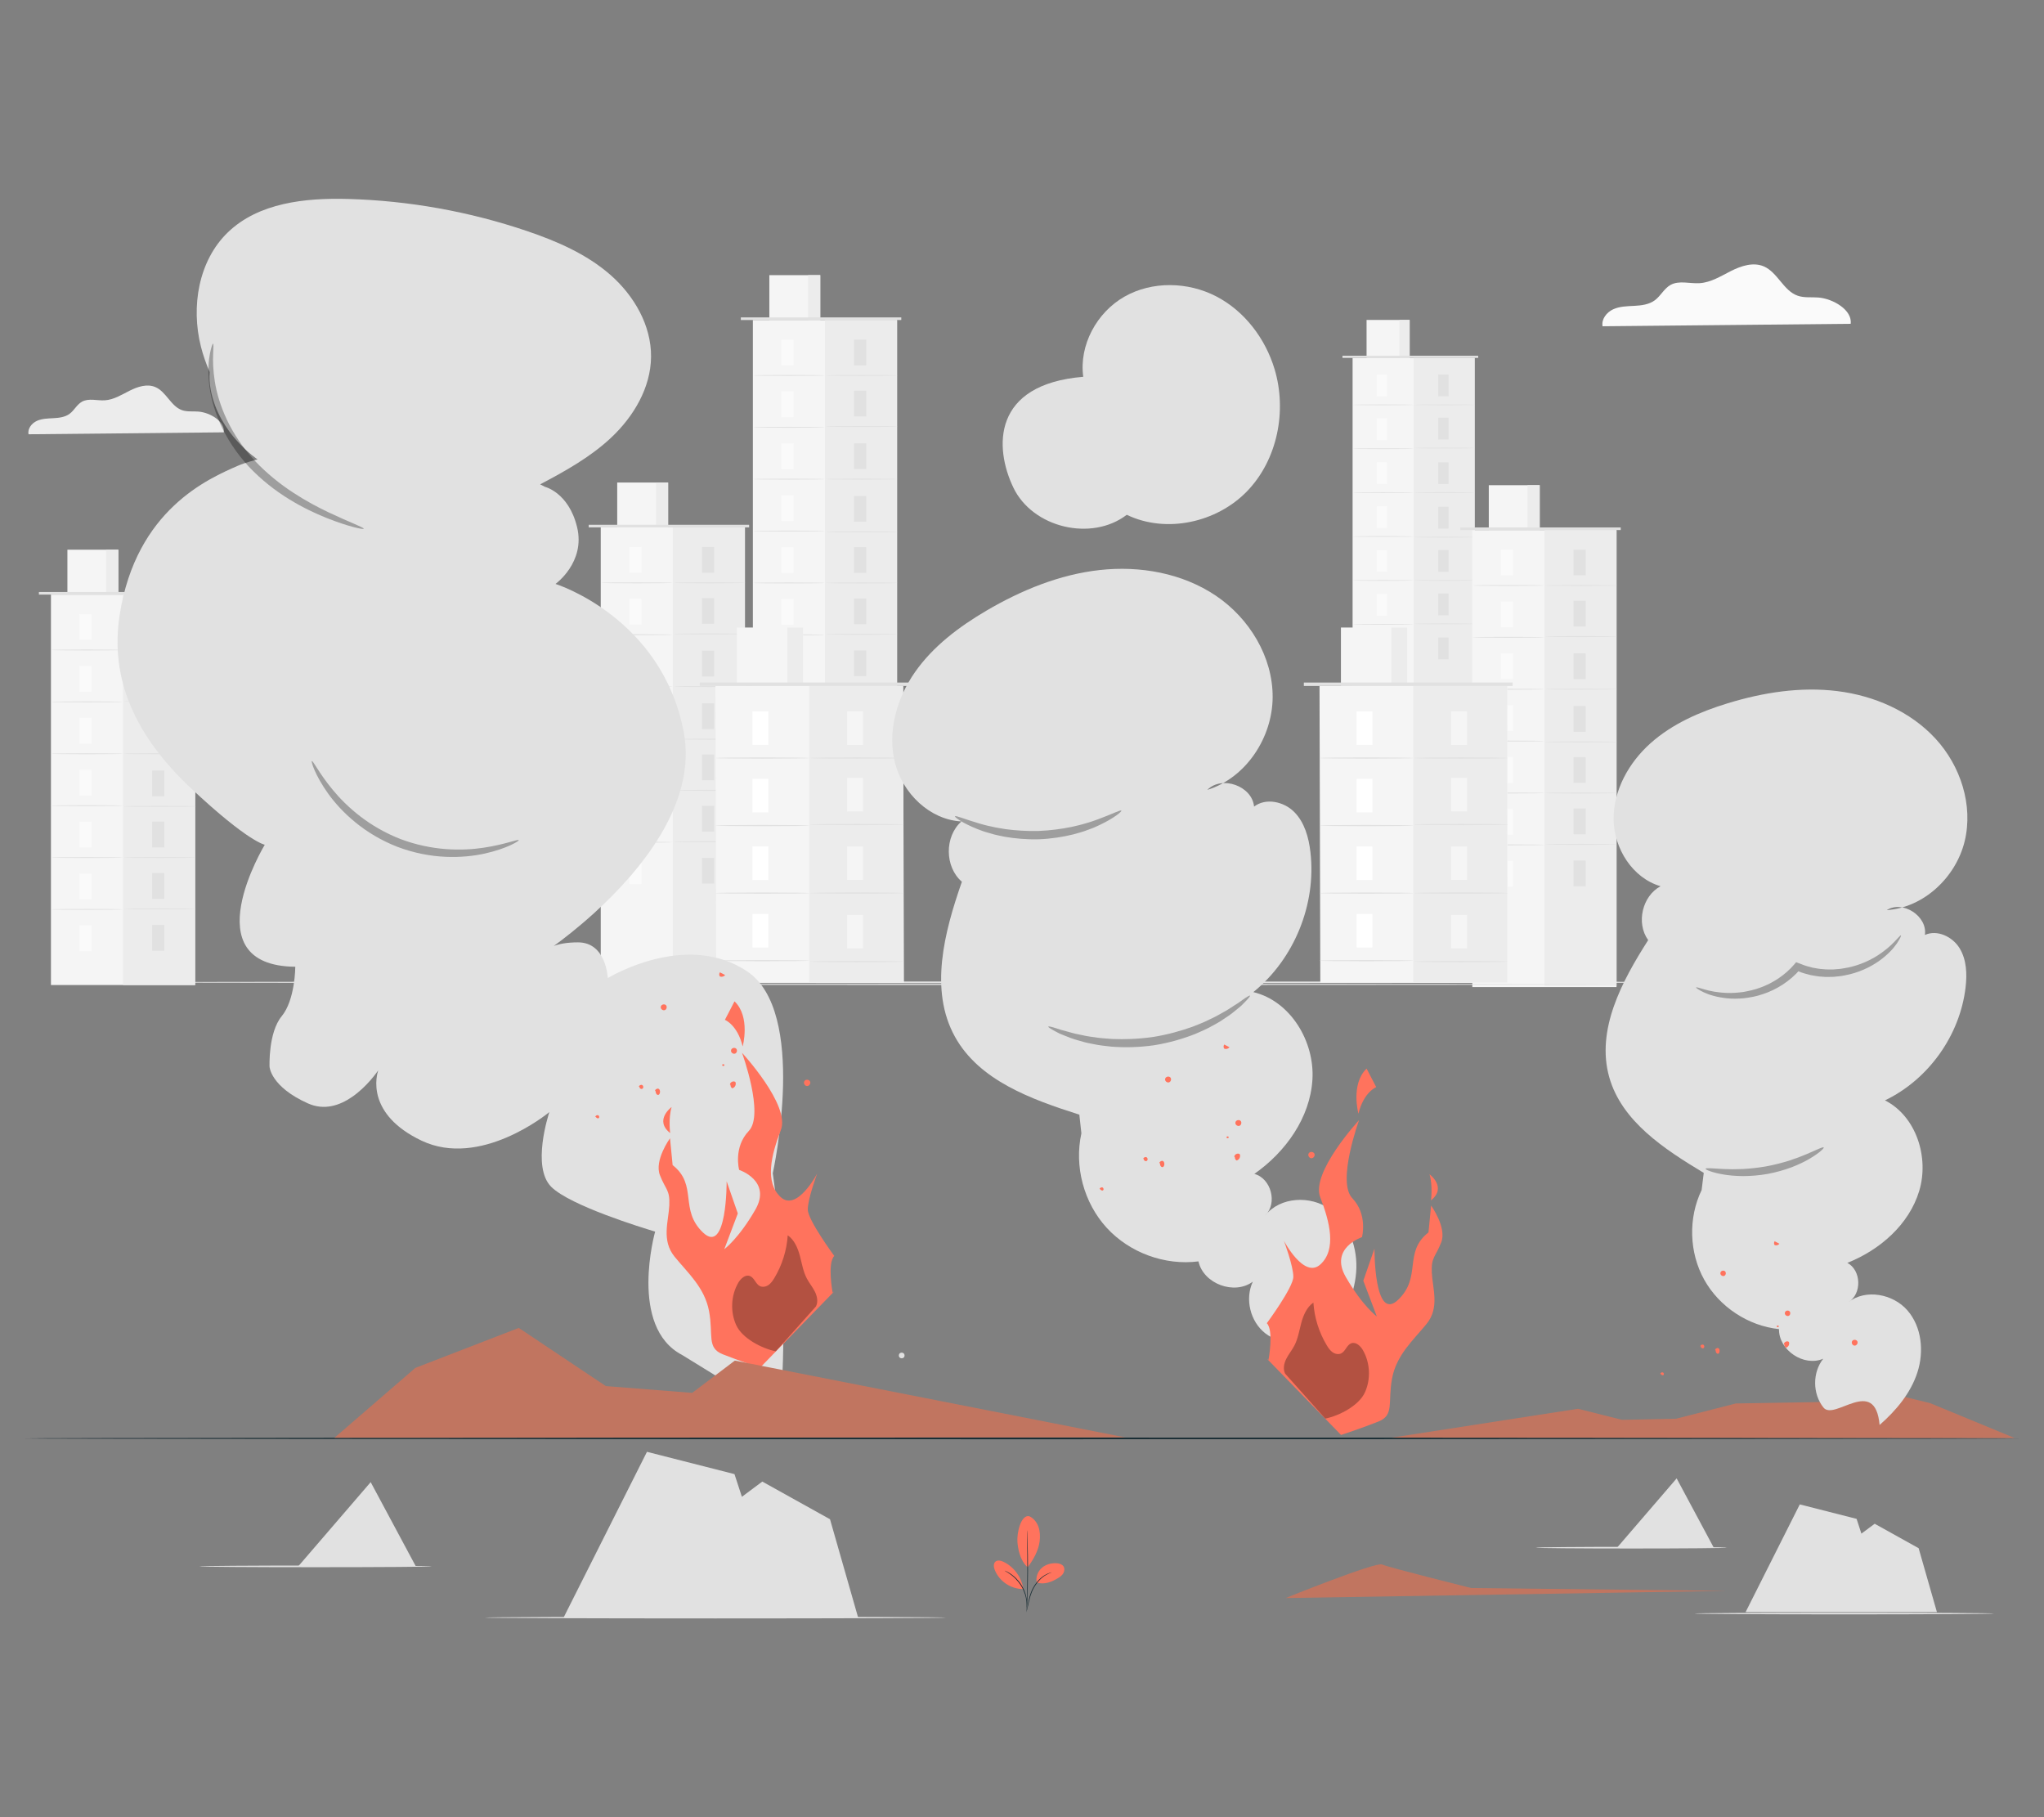
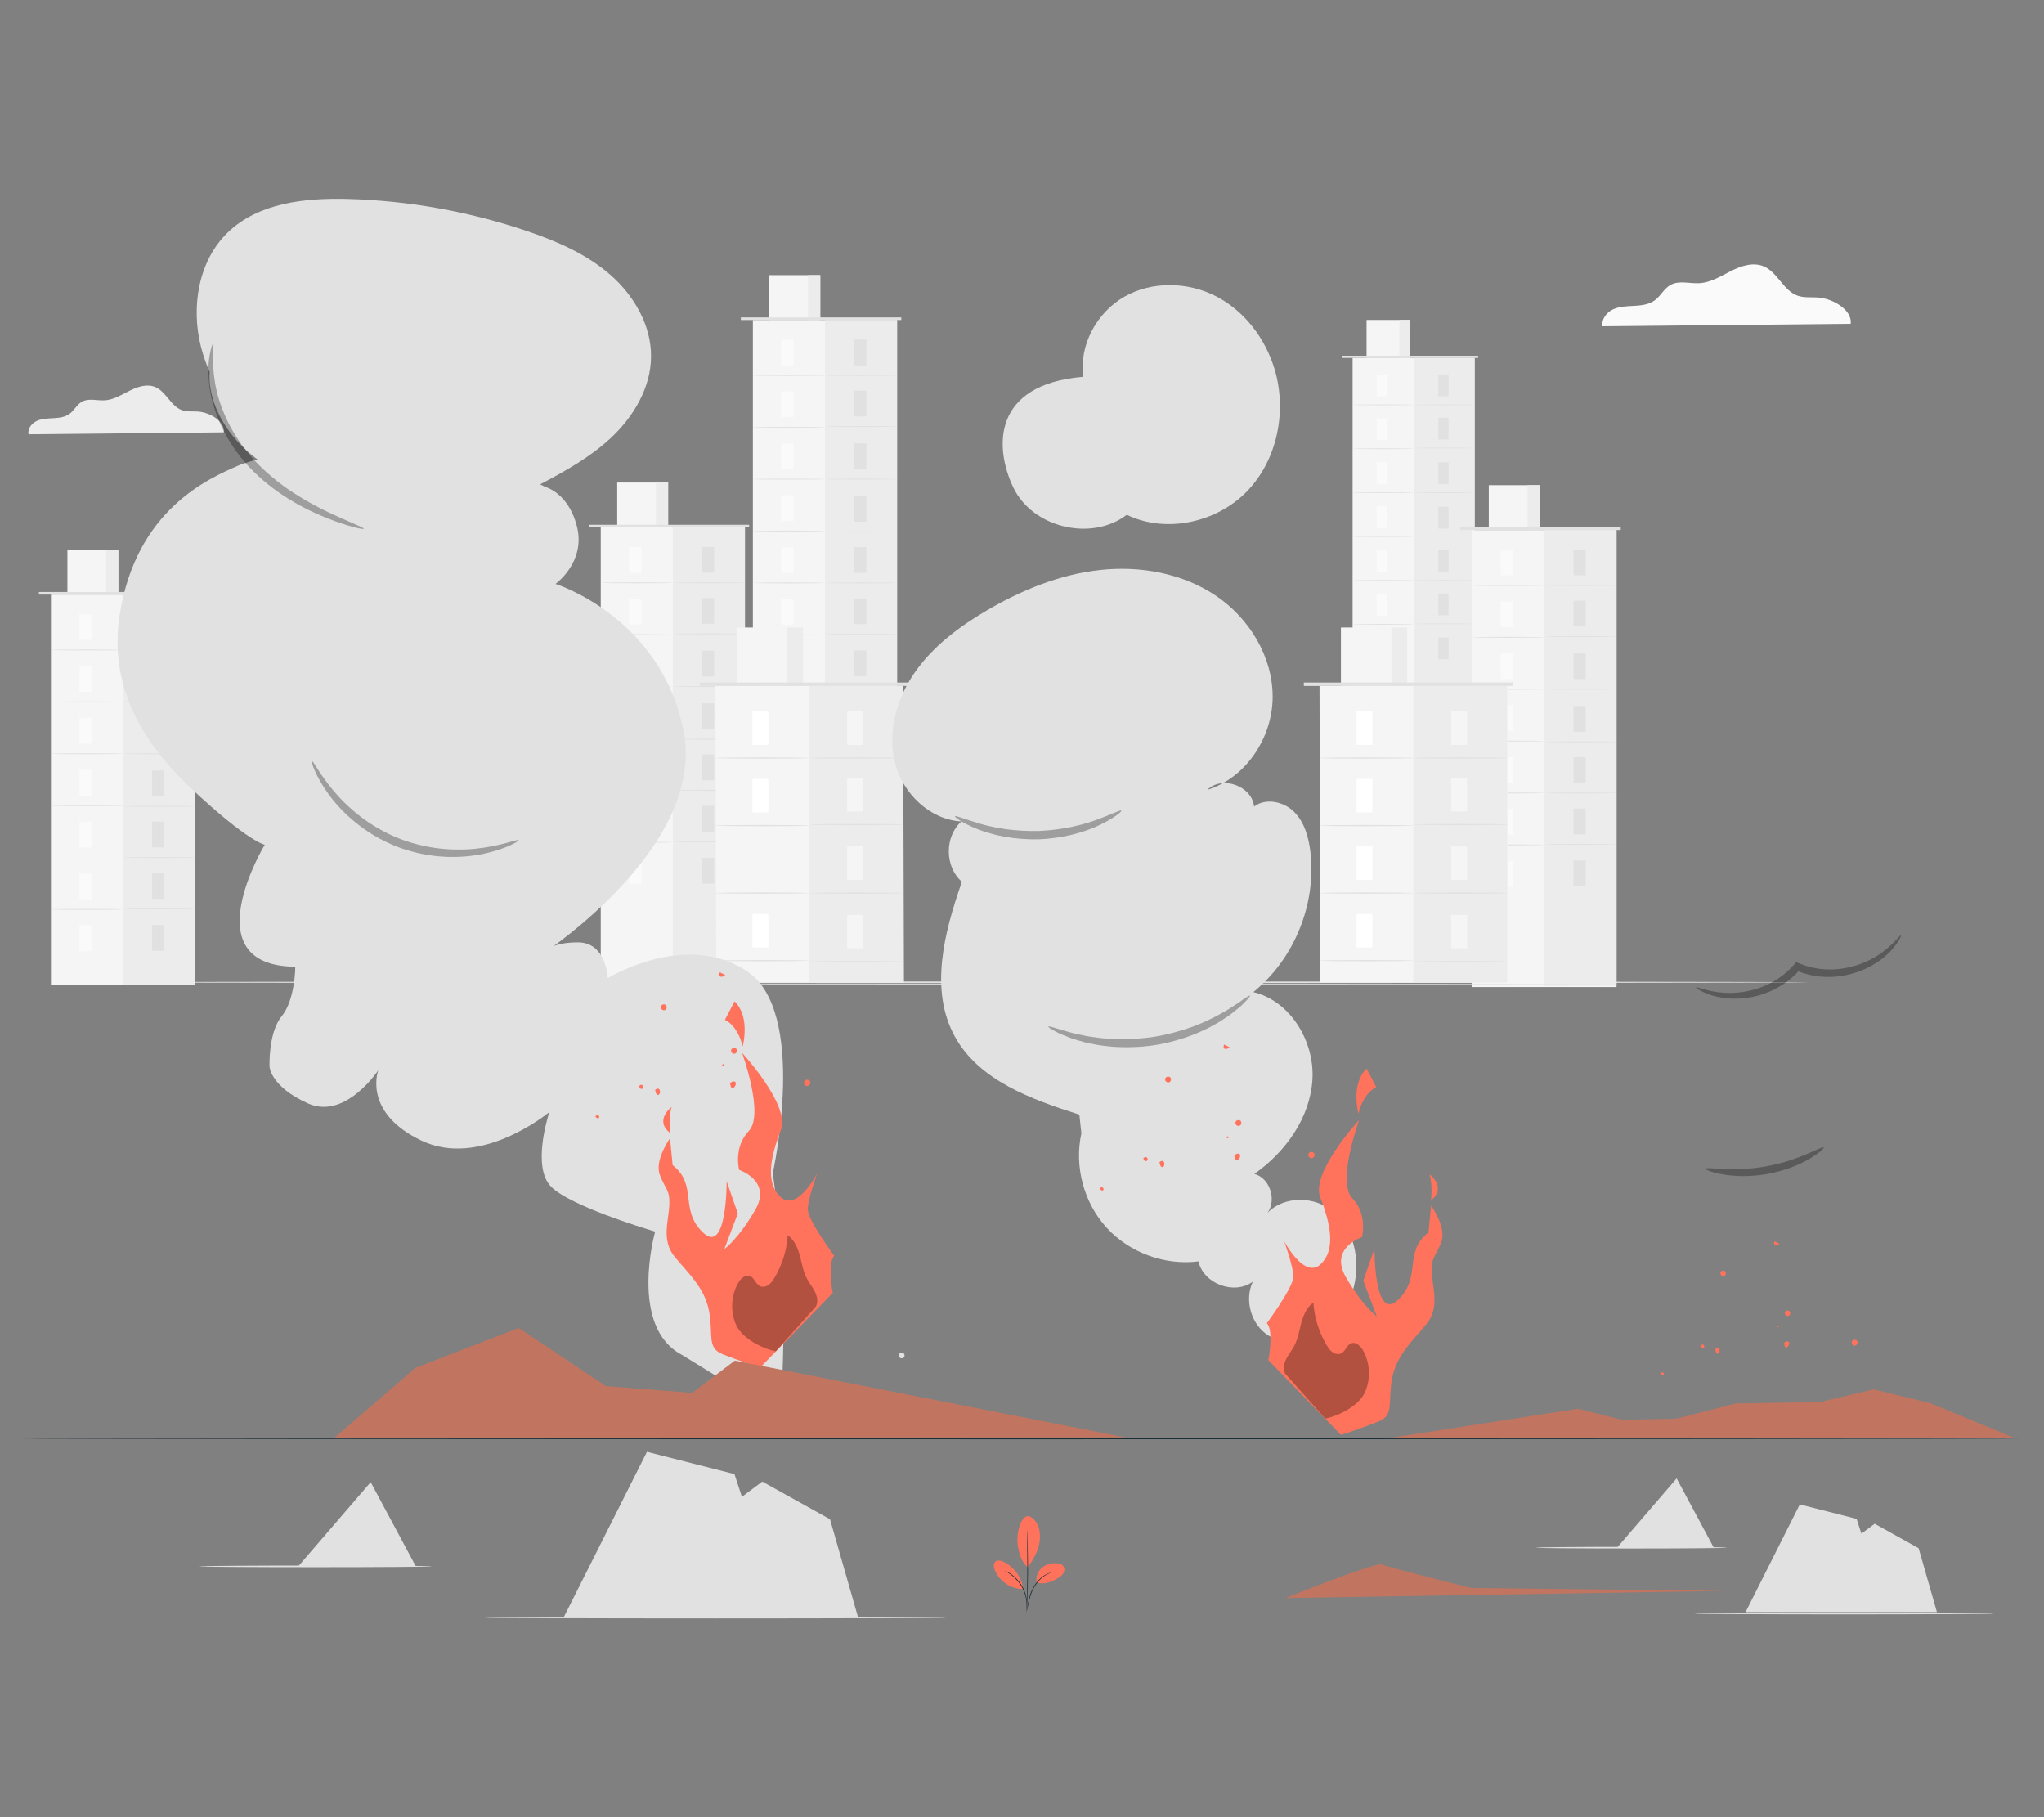
<svg xmlns="http://www.w3.org/2000/svg" id="Layer_2" data-name="Layer 2" viewBox="0 0 540 480">
  <rect x="0" y="0" width="540" height="480" fill="#808080" stroke="none" />
  <defs>
    <style>
      .cls-1, .cls-2, .cls-3, .cls-4, .cls-5, .cls-6, .cls-7, .cls-8, .cls-9, .cls-10, .cls-11, .cls-12, .cls-13 {
        stroke-width: 0px;
      }

      .cls-1, .cls-13 {
        fill: #ff735d;
      }

      .cls-2, .cls-9 {
        fill: #e1e1e1;
      }

      .cls-3 {
        fill: #ececec;
      }

      .cls-4, .cls-9, .cls-13 {
        fill-rule: evenodd;
      }

      .cls-6 {
        fill: #f5f5f5;
      }

      .cls-7 {
        fill: none;
      }

      .cls-8 {
        fill: #1a2e35;
      }

      .cls-10 {
        fill: #fff;
      }

      .cls-14 {
        opacity: .3;
      }

      .cls-11 {
        fill: #fafafa;
      }

      .cls-12 {
        fill: #c17560;
      }
    </style>
  </defs>
  <g id="Layer_2-2" data-name="Layer 2">
    <g>
      <g>
        <path class="cls-3" d="M59.12,114.19c.39-2.87-3.65-5.23-6.69-5.47-1.45-.12-2.96.1-4.33-.37-2.98-1.04-4.17-4.88-7.07-6.11-2.17-.92-4.67-.1-6.78.96-2.11,1.06-4.19,2.39-6.54,2.54-2.05.13-4.27-.63-6.06.37-1.33.74-2.03,2.28-3.26,3.19-1.2.89-2.77,1.08-4.26,1.16-1.49.08-3.04.1-4.4.72-1.36.62-2.48,2.06-2.2,3.53l51.59-.51Z" />
        <path class="cls-11" d="M488.92,85.54c.5-3.64-4.64-6.64-8.5-6.95-1.84-.15-3.76.13-5.5-.48-3.78-1.32-5.29-6.2-8.98-7.76-2.76-1.16-5.93-.13-8.61,1.22-2.67,1.35-5.32,3.04-8.31,3.23-2.6.17-5.42-.8-7.7.47-1.69.95-2.58,2.9-4.14,4.05-1.53,1.13-3.52,1.37-5.42,1.47s-3.86.12-5.58.91c-1.73.79-3.15,2.62-2.8,4.48l65.54-.65Z" />
        <g>
          <polygon class="cls-2" points="461.17 425.82 475.48 397.38 490.49 401.2 491.76 405.1 495.27 402.49 506.88 408.95 511.71 425.82 461.17 425.82" />
          <polygon class="cls-2" points="427.2 408.81 452.76 408.81 442.95 390.51 427.2 408.81" />
          <path class="cls-2" d="M526.79,426.21c0,.12-17.72.22-39.57.22s-39.57-.1-39.57-.22,17.71-.22,39.57-.22,39.57.1,39.57.22Z" />
          <path class="cls-2" d="M456.23,408.81c0,.12-11.31.22-25.25.22s-25.25-.1-25.25-.22,11.3-.22,25.25-.22,25.25.1,25.25.22Z" />
        </g>
        <g>
          <polygon class="cls-2" points="78.78 413.75 109.86 413.75 97.93 391.5 78.78 413.75" />
          <path class="cls-2" d="M114.07,413.75c0,.12-13.75.22-30.7.22s-30.71-.1-30.71-.22,13.75-.22,30.71-.22,30.7.1,30.7.22Z" />
        </g>
        <polygon class="cls-2" points="148.89 427.28 170.92 383.49 194.04 389.38 196 395.37 201.39 391.35 219.28 401.3 226.71 427.28 148.89 427.28" />
        <path class="cls-2" d="M249.94,427.28c0,.12-27.28.22-60.93.22s-60.93-.1-60.93-.22,27.28-.22,60.93-.22,60.93.1,60.93.22Z" />
        <g>
          <path class="cls-2" d="M26.96,259.47c0-.12,101.02-.22,225.61-.22s225.63.1,225.63.22-101,.22-225.63.22-225.61-.1-225.61-.22Z" />
          <g>
            <rect class="cls-6" x="357.34" y="94.54" width="32.23" height="102.16" />
            <rect class="cls-3" x="373.46" y="94.54" width="16.12" height="101.87" />
            <rect class="cls-6" x="361.03" y="84.51" width="11.38" height="10.03" />
            <rect class="cls-3" x="369.7" y="84.51" width="2.71" height="10.03" />
            <polyline class="cls-2" points="354.66 94.54 354.66 93.96 390.52 93.96 390.52 94.54" />
            <rect class="cls-11" x="363.71" y="98.92" width="2.73" height="5.75" />
            <path class="cls-2" d="M373.46,106.93c0,.06-3.61.11-8.06.11s-8.06-.05-8.06-.11,3.61-.11,8.06-.11,8.06.05,8.06.11Z" />
            <g>
              <rect class="cls-2" x="379.96" y="98.92" width="2.73" height="5.75" />
              <path class="cls-2" d="M389.72,106.93c0,.06-3.61.11-8.06.11s-8.06-.05-8.06-.11,3.61-.11,8.06-.11,8.06.05,8.06.11Z" />
            </g>
            <g>
              <rect class="cls-2" x="379.96" y="110.34" width="2.73" height="5.75" />
              <path class="cls-2" d="M389.72,118.35c0,.06-3.61.11-8.06.11s-8.06-.05-8.06-.11,3.61-.11,8.06-.11,8.06.05,8.06.11Z" />
            </g>
            <g>
              <rect class="cls-2" x="379.96" y="122.11" width="2.73" height="5.75" />
              <path class="cls-2" d="M389.72,130.12c0,.06-3.61.11-8.06.11s-8.06-.05-8.06-.11,3.61-.11,8.06-.11,8.06.05,8.06.11Z" />
            </g>
            <g>
              <rect class="cls-2" x="379.96" y="133.87" width="2.73" height="5.75" />
-               <path class="cls-2" d="M389.72,141.88c0,.06-3.61.11-8.06.11s-8.06-.05-8.06-.11,3.61-.11,8.06-.11,8.06.05,8.06.11Z" />
            </g>
            <g>
              <rect class="cls-2" x="379.96" y="145.3" width="2.73" height="5.75" />
              <path class="cls-2" d="M389.72,153.31c0,.06-3.61.11-8.06.11s-8.06-.05-8.06-.11,3.61-.11,8.06-.11,8.06.05,8.06.11Z" />
            </g>
            <g>
              <rect class="cls-2" x="379.96" y="156.78" width="2.73" height="5.75" />
              <rect class="cls-2" x="379.96" y="168.41" width="2.73" height="5.75" />
              <path class="cls-2" d="M389.72,164.79c0,.06-3.61.11-8.06.11s-8.06-.05-8.06-.11,3.61-.11,8.06-.11,8.06.05,8.06.11Z" />
            </g>
            <rect class="cls-11" x="363.71" y="110.51" width="2.73" height="5.75" />
            <path class="cls-2" d="M373.46,118.52c0,.06-3.61.11-8.06.11s-8.06-.05-8.06-.11,3.61-.11,8.06-.11,8.06.05,8.06.11Z" />
            <rect class="cls-11" x="363.71" y="122.11" width="2.73" height="5.75" />
            <path class="cls-2" d="M373.46,130.12c0,.06-3.61.11-8.06.11s-8.06-.05-8.06-.11,3.61-.11,8.06-.11,8.06.05,8.06.11Z" />
            <rect class="cls-11" x="363.71" y="133.71" width="2.73" height="5.75" />
            <path class="cls-2" d="M373.46,141.72c0,.06-3.61.11-8.06.11s-8.06-.05-8.06-.11,3.61-.11,8.06-.11,8.06.05,8.06.11Z" />
            <rect class="cls-11" x="363.71" y="145.3" width="2.73" height="5.75" />
            <path class="cls-2" d="M373.46,153.31c0,.06-3.61.11-8.06.11s-8.06-.05-8.06-.11,3.61-.11,8.06-.11,8.06.05,8.06.11Z" />
            <rect class="cls-11" x="363.71" y="156.9" width="2.73" height="5.75" />
            <path class="cls-2" d="M373.46,164.91c0,.06-3.61.11-8.06.11s-8.06-.05-8.06-.11,3.61-.11,8.06-.11,8.06.05,8.06.11Z" />
            <rect class="cls-11" x="363.71" y="168.5" width="2.73" height="5.75" />
          </g>
          <g>
            <rect class="cls-6" x="198.9" y="84.53" width="38.09" height="120.72" />
            <rect class="cls-3" x="217.94" y="84.53" width="19.05" height="120.39" />
            <rect class="cls-6" x="203.25" y="72.68" width="13.45" height="11.85" />
            <rect class="cls-3" x="213.49" y="72.68" width="3.21" height="11.85" />
            <polyline class="cls-2" points="195.72 84.53 195.72 83.84 238.11 83.84 238.11 84.53" />
            <rect class="cls-11" x="206.42" y="89.7" width="3.22" height="6.8" />
            <path class="cls-2" d="M217.94,99.17c0,.07-4.26.13-9.52.13s-9.52-.06-9.52-.13,4.26-.13,9.52-.13,9.52.06,9.52.13Z" />
            <g>
              <rect class="cls-2" x="225.63" y="89.7" width="3.22" height="6.8" />
              <path class="cls-2" d="M237.16,99.17c0,.07-4.26.13-9.52.13s-9.52-.06-9.52-.13,4.26-.13,9.52-.13,9.52.06,9.52.13Z" />
            </g>
            <g>
              <rect class="cls-2" x="225.63" y="103.2" width="3.22" height="6.8" />
              <path class="cls-2" d="M237.16,112.66c0,.07-4.26.13-9.52.13s-9.52-.06-9.52-.13,4.26-.13,9.52-.13,9.52.06,9.52.13Z" />
            </g>
            <g>
              <rect class="cls-2" x="225.63" y="117.1" width="3.22" height="6.8" />
              <path class="cls-2" d="M237.16,126.57c0,.07-4.26.13-9.52.13s-9.52-.06-9.52-.13,4.26-.13,9.52-.13,9.52.06,9.52.13Z" />
            </g>
            <g>
              <rect class="cls-2" x="225.63" y="131.01" width="3.22" height="6.8" />
              <path class="cls-2" d="M237.16,140.48c0,.07-4.26.13-9.52.13s-9.52-.06-9.52-.13,4.26-.13,9.52-.13,9.52.06,9.52.13Z" />
            </g>
            <g>
              <rect class="cls-2" x="225.63" y="144.52" width="3.22" height="6.8" />
              <path class="cls-2" d="M237.16,153.98c0,.07-4.26.13-9.52.13s-9.52-.06-9.52-.13,4.26-.13,9.52-.13,9.52.06,9.52.13Z" />
            </g>
            <g>
              <rect class="cls-2" x="225.63" y="158.08" width="3.22" height="6.8" />
              <rect class="cls-2" x="225.63" y="171.82" width="3.22" height="6.8" />
              <path class="cls-2" d="M237.16,167.55c0,.07-4.26.13-9.52.13s-9.52-.06-9.52-.13,4.26-.13,9.52-.13,9.52.06,9.52.13Z" />
            </g>
            <rect class="cls-11" x="206.42" y="103.4" width="3.22" height="6.8" />
            <path class="cls-2" d="M217.94,112.87c0,.07-4.26.13-9.52.13s-9.52-.06-9.52-.13,4.26-.13,9.52-.13,9.52.06,9.52.13Z" />
            <rect class="cls-11" x="206.42" y="117.11" width="3.22" height="6.8" />
            <path class="cls-2" d="M217.94,126.57c0,.07-4.26.13-9.52.13s-9.52-.06-9.52-.13,4.26-.13,9.52-.13,9.52.06,9.52.13Z" />
            <rect class="cls-11" x="206.42" y="130.81" width="3.22" height="6.8" />
            <path class="cls-2" d="M217.94,140.28c0,.07-4.26.13-9.52.13s-9.52-.06-9.52-.13,4.26-.13,9.52-.13,9.52.06,9.52.13Z" />
            <rect class="cls-11" x="206.42" y="144.52" width="3.22" height="6.8" />
            <path class="cls-2" d="M217.94,153.98c0,.07-4.26.13-9.52.13s-9.52-.06-9.52-.13,4.26-.13,9.52-.13,9.52.06,9.52.13Z" />
            <rect class="cls-11" x="206.42" y="158.22" width="3.22" height="6.8" />
            <path class="cls-2" d="M217.94,167.69c0,.07-4.26.13-9.52.13s-9.52-.06-9.52-.13,4.26-.13,9.52-.13,9.52.06,9.52.13Z" />
            <rect class="cls-11" x="206.42" y="171.93" width="3.22" height="6.8" />
          </g>
          <g>
            <rect class="cls-6" x="388.97" y="140.01" width="38.09" height="120.72" />
            <rect class="cls-3" x="408.02" y="140.01" width="19.05" height="120.39" />
            <rect class="cls-6" x="393.32" y="128.16" width="13.45" height="11.85" />
            <rect class="cls-3" x="403.56" y="128.16" width="3.21" height="11.85" />
            <polyline class="cls-2" points="385.8 140.01 385.8 139.32 428.18 139.32 428.18 140.01" />
            <rect class="cls-11" x="396.49" y="145.18" width="3.22" height="6.8" />
            <path class="cls-2" d="M408.02,154.65c0,.07-4.26.13-9.52.13s-9.52-.06-9.52-.13,4.26-.13,9.52-.13,9.52.06,9.52.13Z" />
            <g>
              <rect class="cls-2" x="415.7" y="145.18" width="3.22" height="6.8" />
              <path class="cls-2" d="M427.23,154.65c0,.07-4.26.13-9.52.13s-9.52-.06-9.52-.13,4.26-.13,9.52-.13,9.52.06,9.52.13Z" />
            </g>
            <g>
              <rect class="cls-2" x="415.7" y="158.68" width="3.22" height="6.8" />
              <path class="cls-2" d="M427.23,168.15c0,.07-4.26.13-9.52.13s-9.52-.06-9.52-.13,4.26-.13,9.52-.13,9.52.06,9.52.13Z" />
            </g>
            <g>
              <rect class="cls-2" x="415.7" y="172.58" width="3.22" height="6.8" />
              <path class="cls-2" d="M427.23,182.05c0,.07-4.26.13-9.52.13s-9.52-.06-9.52-.13,4.26-.13,9.52-.13,9.52.06,9.52.13Z" />
            </g>
            <g>
              <rect class="cls-2" x="415.7" y="186.49" width="3.22" height="6.8" />
              <path class="cls-2" d="M427.23,195.96c0,.07-4.26.13-9.52.13s-9.52-.06-9.52-.13,4.26-.13,9.52-.13,9.52.06,9.52.13Z" />
            </g>
            <g>
              <rect class="cls-2" x="415.7" y="200" width="3.22" height="6.8" />
              <path class="cls-2" d="M427.23,209.47c0,.07-4.26.13-9.52.13s-9.52-.06-9.52-.13,4.26-.13,9.52-.13,9.52.06,9.52.13Z" />
            </g>
            <g>
              <rect class="cls-2" x="415.7" y="213.56" width="3.22" height="6.8" />
              <rect class="cls-2" x="415.7" y="227.3" width="3.22" height="6.8" />
              <path class="cls-2" d="M427.23,223.03c0,.07-4.26.13-9.52.13s-9.52-.06-9.52-.13,4.26-.13,9.52-.13,9.52.06,9.52.13Z" />
            </g>
            <rect class="cls-11" x="396.49" y="158.88" width="3.22" height="6.8" />
            <path class="cls-2" d="M408.02,168.35c0,.07-4.26.13-9.52.13s-9.52-.06-9.52-.13,4.26-.13,9.52-.13,9.52.06,9.52.13Z" />
            <rect class="cls-11" x="396.49" y="172.59" width="3.22" height="6.8" />
            <path class="cls-2" d="M408.02,182.06c0,.07-4.26.13-9.52.13s-9.52-.06-9.52-.13,4.26-.13,9.52-.13,9.52.06,9.52.13Z" />
            <rect class="cls-11" x="396.49" y="186.29" width="3.22" height="6.8" />
            <path class="cls-2" d="M408.02,195.76c0,.07-4.26.13-9.52.13s-9.52-.06-9.52-.13,4.26-.13,9.52-.13,9.52.06,9.52.13Z" />
            <rect class="cls-11" x="396.49" y="200" width="3.22" height="6.8" />
            <path class="cls-2" d="M408.02,209.47c0,.07-4.26.13-9.52.13s-9.52-.06-9.52-.13,4.26-.13,9.52-.13,9.52.06,9.52.13Z" />
            <rect class="cls-11" x="396.49" y="213.7" width="3.22" height="6.8" />
            <path class="cls-2" d="M408.02,223.17c0,.07-4.26.13-9.52.13s-9.52-.06-9.52-.13,4.26-.13,9.52-.13,9.52.06,9.52.13Z" />
            <rect class="cls-11" x="396.49" y="227.41" width="3.22" height="6.8" />
          </g>
          <g>
            <rect class="cls-6" x="158.71" y="139.31" width="38.09" height="120.72" />
            <rect class="cls-3" x="177.75" y="139.31" width="19.05" height="120.39" />
            <rect class="cls-6" x="163.06" y="127.46" width="13.45" height="11.85" />
            <rect class="cls-3" x="173.3" y="127.46" width="3.21" height="11.85" />
            <polyline class="cls-2" points="155.53 139.31 155.53 138.62 197.91 138.62 197.91 139.31" />
            <rect class="cls-11" x="166.23" y="144.48" width="3.22" height="6.8" />
            <path class="cls-2" d="M177.75,153.95c0,.07-4.26.13-9.52.13s-9.52-.06-9.52-.13,4.26-.13,9.52-.13,9.52.06,9.52.13Z" />
            <g>
              <rect class="cls-2" x="185.44" y="144.48" width="3.22" height="6.8" />
              <path class="cls-2" d="M196.96,153.95c0,.07-4.26.13-9.52.13s-9.52-.06-9.52-.13,4.26-.13,9.52-.13,9.52.06,9.52.13Z" />
            </g>
            <g>
              <rect class="cls-2" x="185.44" y="157.98" width="3.22" height="6.8" />
              <path class="cls-2" d="M196.96,167.45c0,.07-4.26.13-9.52.13s-9.52-.06-9.52-.13,4.26-.13,9.52-.13,9.52.06,9.52.13Z" />
            </g>
            <g>
              <rect class="cls-2" x="185.44" y="171.88" width="3.22" height="6.8" />
              <path class="cls-2" d="M196.96,181.35c0,.07-4.26.13-9.52.13s-9.52-.06-9.52-.13,4.26-.13,9.52-.13,9.52.06,9.52.13Z" />
            </g>
            <g>
              <rect class="cls-2" x="185.44" y="185.79" width="3.22" height="6.8" />
              <path class="cls-2" d="M196.96,195.26c0,.07-4.26.13-9.52.13s-9.52-.06-9.52-.13,4.26-.13,9.52-.13,9.52.06,9.52.13Z" />
            </g>
            <g>
              <rect class="cls-2" x="185.44" y="199.3" width="3.22" height="6.8" />
              <path class="cls-2" d="M196.96,208.76c0,.07-4.26.13-9.52.13s-9.52-.06-9.52-.13,4.26-.13,9.52-.13,9.52.06,9.52.13Z" />
            </g>
            <g>
              <rect class="cls-2" x="185.44" y="212.86" width="3.22" height="6.8" />
              <rect class="cls-2" x="185.44" y="226.6" width="3.22" height="6.8" />
              <path class="cls-2" d="M196.96,222.33c0,.07-4.26.13-9.52.13s-9.52-.06-9.52-.13,4.26-.13,9.52-.13,9.52.06,9.52.13Z" />
            </g>
            <rect class="cls-11" x="166.23" y="158.18" width="3.22" height="6.8" />
            <path class="cls-2" d="M177.75,167.65c0,.07-4.26.13-9.52.13s-9.52-.06-9.52-.13,4.26-.13,9.52-.13,9.52.06,9.52.13Z" />
            <rect class="cls-11" x="166.23" y="171.89" width="3.22" height="6.8" />
            <path class="cls-2" d="M177.75,181.36c0,.07-4.26.13-9.52.13s-9.52-.06-9.52-.13,4.26-.13,9.52-.13,9.52.06,9.52.13Z" />
            <rect class="cls-11" x="166.23" y="185.59" width="3.22" height="6.8" />
            <path class="cls-2" d="M177.75,195.06c0,.07-4.26.13-9.52.13s-9.52-.06-9.52-.13,4.26-.13,9.52-.13,9.52.06,9.52.13Z" />
            <rect class="cls-11" x="166.23" y="199.3" width="3.22" height="6.8" />
            <path class="cls-2" d="M177.75,208.76c0,.07-4.26.13-9.52.13s-9.52-.06-9.52-.13,4.26-.13,9.52-.13,9.52.06,9.52.13Z" />
            <rect class="cls-11" x="166.23" y="213" width="3.22" height="6.8" />
            <path class="cls-2" d="M177.75,222.47c0,.07-4.26.13-9.52.13s-9.52-.06-9.52-.13,4.26-.13,9.52-.13,9.52.06,9.52.13Z" />
            <rect class="cls-11" x="166.23" y="226.71" width="3.22" height="6.8" />
          </g>
          <g>
            <rect class="cls-6" x="13.46" y="157.06" width="38.09" height="103.13" />
            <rect class="cls-3" x="32.5" y="157.06" width="19.05" height="103.13" />
            <rect class="cls-6" x="17.81" y="145.2" width="13.45" height="11.85" />
            <rect class="cls-3" x="28.05" y="145.2" width="3.21" height="11.85" />
            <polyline class="cls-2" points="10.28 157.06 10.28 156.37 52.66 156.37 52.66 157.06" />
            <rect class="cls-11" x="20.97" y="162.23" width="3.22" height="6.8" />
            <path class="cls-2" d="M32.5,171.69c0,.07-4.26.13-9.52.13s-9.52-.06-9.52-.13,4.26-.13,9.52-.13,9.52.06,9.52.13Z" />
            <g>
              <rect class="cls-2" x="40.19" y="162.23" width="3.22" height="6.8" />
              <path class="cls-2" d="M51.71,171.69c0,.07-4.26.13-9.52.13s-9.52-.06-9.52-.13,4.26-.13,9.52-.13,9.52.06,9.52.13Z" />
            </g>
            <g>
              <rect class="cls-2" x="40.19" y="175.72" width="3.22" height="6.8" />
              <path class="cls-2" d="M51.71,185.19c0,.07-4.26.13-9.52.13s-9.52-.06-9.52-.13,4.26-.13,9.52-.13,9.52.06,9.52.13Z" />
            </g>
            <g>
              <rect class="cls-2" x="40.19" y="189.63" width="3.22" height="6.8" />
              <path class="cls-2" d="M51.71,199.1c0,.07-4.26.13-9.52.13s-9.52-.06-9.52-.13,4.26-.13,9.52-.13,9.52.06,9.52.13Z" />
            </g>
            <g>
              <rect class="cls-2" x="40.19" y="203.54" width="3.22" height="6.8" />
              <path class="cls-2" d="M51.71,213c0,.07-4.26.13-9.52.13s-9.52-.06-9.52-.13,4.26-.13,9.52-.13,9.52.06,9.52.13Z" />
            </g>
            <g>
              <rect class="cls-2" x="40.19" y="217.04" width="3.22" height="6.8" />
              <path class="cls-2" d="M51.71,226.51c0,.07-4.26.13-9.52.13s-9.52-.06-9.52-.13,4.26-.13,9.52-.13,9.52.06,9.52.13Z" />
            </g>
            <g>
              <rect class="cls-2" x="40.19" y="230.61" width="3.22" height="6.8" />
              <rect class="cls-2" x="40.19" y="244.35" width="3.22" height="6.8" />
              <path class="cls-2" d="M51.71,240.07c0,.07-4.26.13-9.52.13s-9.52-.06-9.52-.13,4.26-.13,9.52-.13,9.52.06,9.52.13Z" />
            </g>
            <rect class="cls-11" x="20.97" y="175.93" width="3.22" height="6.8" />
            <path class="cls-2" d="M32.5,185.4c0,.07-4.26.13-9.52.13s-9.52-.06-9.52-.13,4.26-.13,9.52-.13,9.52.06,9.52.13Z" />
            <rect class="cls-11" x="20.97" y="189.63" width="3.22" height="6.8" />
            <path class="cls-2" d="M32.5,199.1c0,.07-4.26.13-9.52.13s-9.52-.06-9.52-.13,4.26-.13,9.52-.13,9.52.06,9.52.13Z" />
            <rect class="cls-11" x="20.97" y="203.34" width="3.22" height="6.8" />
            <path class="cls-2" d="M32.5,212.81c0,.07-4.26.13-9.52.13s-9.52-.06-9.52-.13,4.26-.13,9.52-.13,9.52.06,9.52.13Z" />
            <rect class="cls-11" x="20.97" y="217.04" width="3.22" height="6.8" />
-             <path class="cls-2" d="M32.5,226.51c0,.07-4.26.13-9.52.13s-9.52-.06-9.52-.13,4.26-.13,9.52-.13,9.52.06,9.52.13Z" />
            <rect class="cls-11" x="20.97" y="230.75" width="3.22" height="6.8" />
            <path class="cls-2" d="M32.5,240.21c0,.07-4.26.13-9.52.13s-9.52-.06-9.52-.13,4.26-.13,9.52-.13,9.52.06,9.52.13Z" />
            <rect class="cls-11" x="20.97" y="244.45" width="3.22" height="6.8" />
          </g>
          <g>
            <polygon class="cls-6" points="238.8 259.54 189.22 259.54 189.01 181.18 238.59 181.18 238.8 259.54" />
            <rect class="cls-3" x="213.8" y="181.18" width="24.79" height="78.36" />
            <rect class="cls-6" x="194.67" y="165.76" width="17.51" height="15.43" />
            <rect class="cls-3" x="208" y="165.76" width="4.17" height="15.43" />
            <rect class="cls-2" x="184.87" y="180.29" width="55.16" height=".9" />
            <rect class="cls-10" x="198.79" y="187.91" width="4.2" height="8.85" />
            <path class="cls-2" d="M213.8,200.23c0,.09-5.55.17-12.39.17s-12.4-.08-12.4-.17,5.55-.17,12.4-.17,12.39.08,12.39.17Z" />
            <g>
              <rect class="cls-6" x="223.8" y="187.91" width="4.2" height="8.85" />
              <path class="cls-2" d="M238.8,200.23c0,.09-5.55.17-12.39.17s-12.4-.08-12.4-.17,5.55-.17,12.4-.17,12.39.08,12.39.17Z" />
            </g>
            <g>
              <rect class="cls-6" x="223.8" y="205.48" width="4.2" height="8.85" />
              <path class="cls-2" d="M238.8,217.8c0,.09-5.55.17-12.39.17s-12.4-.08-12.4-.17,5.55-.17,12.4-.17,12.39.08,12.39.17Z" />
            </g>
            <g>
              <rect class="cls-6" x="223.8" y="223.58" width="4.2" height="8.85" />
              <path class="cls-2" d="M238.8,235.9c0,.09-5.55.17-12.39.17s-12.4-.08-12.4-.17,5.55-.17,12.4-.17,12.39.08,12.39.17Z" />
            </g>
            <g>
              <rect class="cls-6" x="223.8" y="241.68" width="4.2" height="8.85" />
              <path class="cls-2" d="M238.8,254c0,.09-5.55.17-12.39.17s-12.4-.08-12.4-.17,5.55-.17,12.4-.17,12.39.08,12.39.17Z" />
            </g>
            <rect class="cls-10" x="198.79" y="205.75" width="4.2" height="8.85" />
            <path class="cls-2" d="M213.8,218.07c0,.09-5.55.17-12.39.17s-12.4-.08-12.4-.17,5.55-.17,12.4-.17,12.39.08,12.39.17Z" />
-             <rect class="cls-10" x="198.79" y="223.59" width="4.2" height="8.85" />
            <path class="cls-2" d="M213.8,235.91c0,.09-5.55.17-12.39.17s-12.4-.08-12.4-.17,5.55-.17,12.4-.17,12.39.08,12.39.17Z" />
            <rect class="cls-10" x="198.79" y="241.42" width="4.2" height="8.85" />
            <path class="cls-2" d="M213.8,253.75c0,.09-5.55.17-12.39.17s-12.4-.08-12.4-.17,5.55-.17,12.4-.17,12.39.08,12.39.17Z" />
          </g>
          <g>
            <polygon class="cls-6" points="398.39 259.54 348.81 259.54 348.6 181.18 398.18 181.18 398.39 259.54" />
            <rect class="cls-3" x="373.39" y="181.18" width="24.79" height="78.36" />
            <rect class="cls-6" x="354.26" y="165.76" width="17.51" height="15.43" />
            <rect class="cls-3" x="367.59" y="165.76" width="4.17" height="15.43" />
            <rect class="cls-2" x="344.46" y="180.29" width="55.16" height=".9" />
            <rect class="cls-10" x="358.38" y="187.91" width="4.2" height="8.85" />
            <path class="cls-2" d="M373.39,200.23c0,.09-5.55.17-12.39.17s-12.4-.08-12.4-.17,5.55-.17,12.4-.17,12.39.08,12.39.17Z" />
            <g>
              <rect class="cls-6" x="383.39" y="187.91" width="4.2" height="8.85" />
              <path class="cls-2" d="M398.39,200.23c0,.09-5.55.17-12.39.17s-12.4-.08-12.4-.17,5.55-.17,12.4-.17,12.39.08,12.39.17Z" />
            </g>
            <g>
              <rect class="cls-6" x="383.39" y="205.48" width="4.2" height="8.85" />
              <path class="cls-2" d="M398.39,217.8c0,.09-5.55.17-12.39.17s-12.4-.08-12.4-.17,5.55-.17,12.4-.17,12.39.08,12.39.17Z" />
            </g>
            <g>
              <rect class="cls-6" x="383.39" y="223.58" width="4.2" height="8.85" />
              <path class="cls-2" d="M398.39,235.9c0,.09-5.55.17-12.39.17s-12.4-.08-12.4-.17,5.55-.17,12.4-.17,12.39.08,12.39.17Z" />
            </g>
            <g>
              <rect class="cls-6" x="383.39" y="241.68" width="4.2" height="8.85" />
              <path class="cls-2" d="M398.39,254c0,.09-5.55.17-12.39.17s-12.4-.08-12.4-.17,5.55-.17,12.4-.17,12.39.08,12.39.17Z" />
            </g>
            <rect class="cls-10" x="358.38" y="205.75" width="4.2" height="8.85" />
            <path class="cls-2" d="M373.39,218.07c0,.09-5.55.17-12.39.17s-12.4-.08-12.4-.17,5.55-.17,12.4-.17,12.39.08,12.39.17Z" />
            <rect class="cls-10" x="358.38" y="223.59" width="4.2" height="8.85" />
            <path class="cls-2" d="M373.39,235.91c0,.09-5.55.17-12.39.17s-12.4-.08-12.4-.17,5.55-.17,12.4-.17,12.39.08,12.39.17Z" />
            <rect class="cls-10" x="358.38" y="241.42" width="4.2" height="8.85" />
            <path class="cls-2" d="M373.39,253.75c0,.09-5.55.17-12.39.17s-12.4-.08-12.4-.17,5.55-.17,12.4-.17,12.39.08,12.39.17Z" />
          </g>
          <path class="cls-2" d="M424.45,260.03c0,.09-64.98.17-145.12.17s-145.13-.08-145.13-.17,64.97-.17,145.13-.17,145.12.08,145.12.17Z" />
        </g>
        <path class="cls-8" d="M533.5,379.95c0,.12-117.98.22-263.49.22s-263.51-.1-263.51-.22,117.96-.22,263.51-.22,263.49.1,263.49.22Z" />
        <g>
          <path class="cls-1" d="M271.87,400.48c1.17.51,2.04,1.59,2.47,2.8.43,1.2.47,2.52.33,3.79-.28,2.46-1.68,4.94-3.18,6.91-2.07-1.81-2.55-4.96-2.69-6.57-.22-2.55.92-7.3,3.07-6.92" />
          <path class="cls-1" d="M273.9,418.03c-.33-1.39.25-2.91,1.31-3.86,1.07-.95,2.56-1.35,3.98-1.24.66.05,1.37.24,1.75.78.35.51.31,1.21.03,1.76s-.78.96-1.3,1.28c-1.79,1.13-3.74,1.89-5.77,1.28" />
          <path class="cls-8" d="M271.24,425.57s.02-.18.07-.5c.07-.36.15-.81.25-1.37.23-1.14.52-2.78,1.41-4.36.87-1.58,2.1-2.75,3.13-3.33.51-.3.96-.47,1.28-.56.16-.05.28-.07.37-.09.08-.02.13-.02.13-.02.01.04-.72.17-1.71.79-1,.6-2.18,1.75-3.04,3.31-.87,1.55-1.18,3.17-1.44,4.3-.13.57-.23,1.04-.31,1.35-.08.32-.13.49-.14.49Z" />
          <path class="cls-8" d="M271.32,404.17s.01.08.03.22c0,.16.02.37.04.63.03.55.06,1.35.09,2.33.06,1.97.11,4.69.1,7.7-.01,3.01-.09,5.73-.17,7.7-.04.98-.08,1.78-.11,2.33-.02.26-.03.47-.04.63-.01.14-.02.22-.03.22,0,0,0-.08,0-.22,0-.16,0-.37,0-.63.01-.57.03-1.36.06-2.33.05-1.97.1-4.69.12-7.7.01-3.01-.02-5.73-.05-7.7-.02-.97-.03-1.76-.04-2.33,0-.26,0-.47,0-.63,0-.15,0-.22.01-.22Z" />
          <path class="cls-1" d="M270.31,419.52c-.47-2.98-2.48-5.67-5.19-6.97-.69-.33-1.6-.55-2.16-.03-.57.52-.44,1.44-.16,2.16,1.16,2.98,4.27,5.08,7.47,5.05" />
          <path class="cls-8" d="M265.46,414.89s.16.06.44.19c.14.07.31.15.5.26.19.12.41.23.63.4.23.16.48.33.72.54.26.2.51.44.77.7.51.53,1.02,1.15,1.46,1.88.43.73.74,1.48.96,2.18.1.35.19.69.24,1.01.07.32.1.62.12.9.04.27.03.53.03.75.01.22,0,.41-.02.56-.02.31-.04.48-.05.48-.04,0,.03-.68-.09-1.77-.04-.27-.07-.57-.14-.88-.06-.32-.15-.65-.26-.99-.22-.69-.54-1.42-.96-2.13-.43-.71-.93-1.33-1.43-1.86-.25-.26-.5-.5-.75-.7-.24-.22-.48-.39-.7-.55-.89-.64-1.51-.92-1.49-.96Z" />
        </g>
        <g>
          <circle class="cls-2" cx="238.22" cy="358.04" r=".75" />
          <path class="cls-2" d="M204.16,309.91s2.42-10.93,2.71-23.11c.27-11.85-1.49-24.9-9.51-30.24-7.62-5.08-16.18-5-23.13-3.48-7.87,1.72-13.66,5.28-13.66,5.28,0,0-.35-9.44-7.87-9.44-3.03,0-5.05.44-6.4.96,2.4-1.74,6.26-4.71,10.57-8.61,12-10.86,27.39-28.94,23.76-47.93-5.79-30.32-33.87-39.1-33.87-39.1,0,0,7.96-5.7,5.7-15-2.26-9.3-8.66-10.7-8.66-10.7l.04-.02-1.14-.58c6.64-3.51,13.27-7.19,18.74-12.32,5.95-5.58,10.48-13.19,10.56-21.35.09-8.33-4.5-16.21-10.78-21.7-6.28-5.48-14.1-8.86-21.99-11.54-15.22-5.16-31.22-8.03-47.29-8.48-11.28-.31-23.61.99-31.74,8.82-7.8,7.52-9.78,19.69-7.12,30.19.59,2.31,1.38,4.55,2.31,6.72-.11,1.44-.04,3.02.29,4.75,2.19,11.6,12.36,18.31,12.36,18.31,0,0-3.39.89-5.09,1.64-7.81,3.41-26.98,11.59-31.33,39.41-2.64,16.89,3.99,31.92,18.94,45.93h.01c15.05,14.11,19.38,14.81,19.38,14.81,0,0-19.36,31.97,8.06,32.23,0,0,0,8.71-3.59,13.07-3.59,4.36-3.21,13.34-3.21,13.34,0,0,.25,5.26,10.15,9.69,4.34,1.94,8.44.51,11.67-1.73h.01c3.93-2.72,6.6-6.6,6.88-7-.12.36-1.12,3.4.05,7.24h0c1.11,3.59,4.1,7.86,11.41,11.33,15.42,7.33,33.11-7.02,33.74-7.54v.02c-.12.38-1.28,3.95-1.78,8.1-.51,4.21-.33,9.01,2.3,11.62,4.97,4.98,24.39,10.91,27.12,11.72.21.06.32.1.32.1,0,0-7.11,25.19,7.15,32.6l25.75,15.85s3.16-28.42-1.82-63.88Z" />
          <g>
            <g>
              <g>
                <path class="cls-13" d="M190.96,281.11c-.12.02-.19.17-.15.29.04.12.17.19.29.18.12-.01.23-.1.28-.21.01-.02.02-.05.02-.08,0-.03-.03-.05-.06-.07-.06-.05-.12-.1-.19-.12-.07-.02-.16,0-.2.05v-.03Z" />
                <path class="cls-13" d="M192.84,286.52c0-.66.91-1.12,1.44-.72.31.65-.13,1.53-.84,1.67-.31-.2-.49-.58-.45-.95h-.15Z" />
                <path class="cls-13" d="M212.5,285.59c-.3.5.1,1.26.69,1.29.58.03,1.07-.68.82-1.21-.24-.53-1.1-.63-1.45-.17l-.06.09Z" />
                <path class="cls-13" d="M190.18,256.83c.47.24.93.48,1.4.72-.31.39-.87.56-1.35.4-.34-.35-.26-1.01.16-1.27l-.2.15Z" />
                <path class="cls-13" d="M157.18,295.13c.09-.34.43-.63.78-.56s.49.63.18.79c-.3.16-.63-.14-.84-.42l-.12.18Z" />
                <path class="cls-13" d="M174.56,266.04c-.02.53.6.96,1.09.77.49-.19.65-.93.28-1.3-.37-.37-1.11-.22-1.31.26l-.06.27Z" />
                <path class="cls-13" d="M193.12,277.53c-.02.53.6.96,1.09.77.49-.19.65-.93.28-1.3-.37-.37-1.11-.22-1.31.26l-.06.27Z" />
                <path class="cls-13" d="M168.77,287.07c.07-.38.55-.64.9-.45.34.19.38.76.04.96-.33.2-.84-.14-.77-.52h-.17Z" />
                <path class="cls-13" d="M173.05,287.97c.31-.37.78-.59,1.11-.24.32.34.26,1.17-.1,1.42-.36.24-.84-.21-.83-.78l-.18-.4Z" />
              </g>
              <g class="cls-14">
                <path class="cls-5" d="M96.09,139.67c-.08.25-3.91-.51-9.79-2.84-2.93-1.17-6.36-2.78-9.94-4.98-3.58-2.2-7.29-5.05-10.64-8.61-3.33-3.6-5.88-7.57-7.59-11.45-1.71-3.89-2.63-7.64-2.92-10.83-.3-3.19-.1-5.79.25-7.54.34-1.75.7-2.67.83-2.64.17.03.09,1.01.02,2.73-.08,1.72-.04,4.22.44,7.24.47,3.02,1.5,6.54,3.22,10.18,1.73,3.64,4.2,7.38,7.36,10.79,3.2,3.39,6.71,6.18,10.12,8.4,3.4,2.23,6.67,3.94,9.47,5.27,5.61,2.65,9.27,3.94,9.16,4.27Z" />
              </g>
              <g class="cls-14">
                <path class="cls-5" d="M137.05,221.93c.11.2-3.06,2.21-8.92,3.52-2.92.65-6.49,1.05-10.46.87-3.96-.17-8.32-.99-12.62-2.61-4.29-1.66-8.08-3.96-11.15-6.48-3.08-2.51-5.48-5.19-7.22-7.62-3.49-4.88-4.52-8.5-4.3-8.57.34-.17,1.86,3.16,5.54,7.61,1.83,2.22,4.24,4.67,7.24,6.98,3,2.31,6.61,4.43,10.67,6.01,4.07,1.53,8.18,2.36,11.95,2.64,3.78.28,7.21.07,10.05-.37,5.71-.86,9.06-2.33,9.21-1.98Z" />
              </g>
            </g>
            <g>
              <g>
                <path class="cls-13" d="M219.97,341.46s-1.46-7.77.44-9.71c0,0-6.97-9.43-7-12.23-.04-2.8,2.49-9.55,2.49-9.55,0,0-5.32,10.18-9.63,6.26-4.32-3.92-2.51-11.21.03-17.75,2.55-6.54-10.27-20.39-10.27-20.39,0,0,5.96,16.29,1.8,20.64-4.15,4.35-2.56,10.29-2.56,10.29,0,0,8.68,2.86,4.29,10.5-4.39,7.64-8.21,10.45-8.21,10.45l3.57-9.44-2.95-8.5s.14,19.6-6.23,13.55c-6.37-6.05-1.3-12.54-8.04-17.82l-.69-7.09s-4.21,5.81-2.67,9.74c1.53,3.93,2.68,3.83,2.48,8.01-.2,4.19-2.12,9.21,1.39,13.52s7.96,8.17,9.12,14.43c1.17,6.26-.67,9.65,3.59,11.35,4.26,1.7,9.88,3.55,9.88,3.55l19.63-20.19" />
                <g class="cls-14">
                  <path class="cls-4" d="M195.01,338.89c.65-1.13,1.86-2.28,3.09-1.84,1.2.44,1.51,2.11,2.66,2.67.72.35,1.62.16,2.28-.3.66-.46,1.12-1.15,1.54-1.84,2.05-3.41,3.27-7.31,3.53-11.28,1.74,1.21,2.63,3.31,3.19,5.35.55,2.05.87,4.19,1.86,6.07.63,1.2,1.52,2.25,2.12,3.46.61,1.21.9,2.7.29,3.9l-10.61,11.87c-3.77-.78-8.9-3.45-10.48-6.96-1.58-3.51-1.37-7.77.54-11.11Z" />
                </g>
              </g>
              <path class="cls-13" d="M191.51,269.39l2.54-4.89c4.28,4.08,2.16,11.91,2.16,11.91-1.39-5.73-4.7-7.02-4.7-7.02Z" />
              <path class="cls-13" d="M177.43,292.42c-.89,3.02-.38,6.88-.38,6.88-4.32-3.44.38-6.88.38-6.88Z" />
            </g>
          </g>
          <polyline class="cls-12" points="88.36 379.78 109.72 361.33 137.05 350.76 160.05 366.13 182.87 367.92 194.13 359.4 297.29 379.68" />
          <polygon class="cls-12" points="509.92 370.63 495 367 480.78 370.35 458.57 370.72 442.79 374.75 428.51 375.04 416.89 372.12 367.72 379.74 532.27 379.86 509.92 370.63" />
          <g>
            <path class="cls-9" d="M348.35,352.01c-3.91,3.21-10.06,3.29-14.06.19-4-3.1-5.45-9.08-3.31-13.66-4.86,3.63-13.06.58-14.36-5.35-8.87,1.14-18.21-2.28-24.25-8.88s-8.61-16.21-6.68-24.94c-.18-1.65-.36-3.3-.54-4.94-12.63-4.02-26.43-8.97-32.86-20.57-6.83-12.33-2.83-27.64,1.83-40.95-4.56-3.92-4.62-11.94-.12-15.93-8.38-.43-15.56-7.44-17.58-15.57-2.03-8.14.48-16.95,5.28-23.83,4.8-6.88,11.69-12.04,18.92-16.29,9.21-5.4,19.32-9.55,29.94-10.72,10.61-1.17,21.78.81,30.64,6.77,8.86,5.96,15.08,16.16,15.02,26.84-.06,10.68-7.06,21.31-17.26,24.46,3.85-3.89,11.84-1.03,12.35,4.42,3.08-2.38,7.84-1.35,10.59,1.4,2.75,2.75,3.85,6.75,4.3,10.61,1.6,13.8-4.28,28.24-15.08,36.99,9.82,2.36,16.22,13.03,15.61,23.1-.61,10.08-7.08,19.13-15.35,24.92,4.43,1.16,6.18,7.73,2.91,10.94,3.93-4.92,11.94-5.3,17.06-1.63,5.12,3.67,7.43,10.42,6.93,16.7-.5,6.28-3.45,12.14-7.11,17.27" />
            <g>
              <path class="cls-13" d="M324.2,300.19c-.12.02-.19.17-.15.29.04.12.17.19.29.18.12-.01.23-.1.28-.21.01-.02.02-.05.02-.08,0-.03-.03-.05-.06-.07-.06-.05-.12-.1-.19-.12-.07-.02-.16,0-.2.05v-.03Z" />
              <path class="cls-13" d="M326.08,305.59c0-.66.91-1.12,1.44-.72.31.65-.13,1.53-.84,1.67-.31-.2-.49-.58-.45-.95h-.15Z" />
              <path class="cls-13" d="M345.74,304.66c-.3.5.1,1.26.69,1.29.58.03,1.07-.68.82-1.21-.24-.53-1.1-.63-1.45-.17l-.06.09Z" />
              <path class="cls-13" d="M323.42,275.9c.47.24.93.48,1.4.72-.31.39-.87.56-1.35.4-.34-.35-.26-1.01.16-1.27l-.2.15Z" />
              <path class="cls-13" d="M290.42,314.2c.09-.34.43-.63.78-.56.34.07.49.63.18.79-.3.16-.63-.14-.84-.42l-.12.18Z" />
              <path class="cls-13" d="M307.8,285.11c-.02.53.6.96,1.09.77.49-.19.65-.93.28-1.3-.37-.37-1.11-.22-1.31.26l-.06.27Z" />
              <path class="cls-13" d="M326.37,296.6c-.02.53.6.96,1.09.77.49-.19.65-.93.28-1.3-.37-.37-1.11-.22-1.31.26l-.06.27Z" />
              <path class="cls-13" d="M302.01,306.14c.07-.38.55-.64.9-.45.34.19.38.76.04.96-.33.2-.84-.14-.77-.52h-.17Z" />
              <path class="cls-13" d="M306.29,307.05c.31-.37.78-.59,1.11-.24.32.34.26,1.17-.1,1.42-.36.24-.84-.21-.83-.78l-.18-.4Z" />
            </g>
            <path class="cls-9" d="M286.18,99.53c-24.08,1.99-23.55,18.7-18.45,29.29,5.09,10.59,20.62,14.3,29.95,7.16,10.41,5.02,23.81,2.06,31.82-6.26s10.55-21.21,7.21-32.27c-2.44-8.06-7.93-15.3-15.41-19.17-7.48-3.87-16.92-4.08-24.23.08-7.32,4.16-12.03,12.82-10.89,21.16" />
            <g class="cls-14">
              <path class="cls-5" d="M296.26,214.13c.14.21-1.86,1.93-5.69,3.76-.48.22-.99.45-1.52.69-.53.23-1.1.42-1.69.64-1.16.46-2.45.8-3.81,1.18-2.73.67-5.79,1.16-9.04,1.29-3.25.09-6.34-.19-9.11-.67-1.38-.29-2.69-.54-3.88-.92-.6-.18-1.18-.33-1.73-.52-.54-.2-1.06-.4-1.56-.58-3.95-1.57-6.06-3.15-5.93-3.37.16-.31,2.51.75,6.43,1.89.49.14,1.01.28,1.54.43.54.15,1.11.25,1.69.38,1.16.29,2.43.46,3.75.69,2.66.35,5.61.56,8.71.47,3.09-.12,6.02-.53,8.65-1.06,1.31-.31,2.56-.57,3.7-.94.57-.17,1.14-.31,1.66-.5.52-.18,1.03-.36,1.51-.53,3.84-1.4,6.11-2.62,6.29-2.32Z" />
            </g>
            <g class="cls-14">
              <path class="cls-5" d="M330.23,263c.1.11-.41.74-1.43,1.78-.26.26-.55.55-.86.86-.33.3-.71.6-1.11.93-.81.65-1.71,1.43-2.83,2.13-.55.36-1.12.74-1.72,1.14-.6.39-1.27.72-1.95,1.1-1.34.79-2.86,1.42-4.46,2.13-3.24,1.29-6.93,2.38-10.91,3.02-3.99.58-7.84.64-11.31.38-1.73-.2-3.38-.35-4.89-.7-.76-.16-1.5-.27-2.19-.46-.69-.2-1.35-.39-1.98-.57-1.27-.33-2.36-.81-3.33-1.18-.48-.2-.93-.36-1.34-.55-.39-.2-.75-.39-1.08-.56-1.29-.69-1.96-1.14-1.9-1.27.07-.14.86.04,2.23.48.34.11.72.24,1.13.37.42.13.88.23,1.37.37.98.25,2.07.62,3.33.84.62.13,1.27.27,1.95.41.68.14,1.4.21,2.13.32,1.47.26,3.06.34,4.72.47,3.34.14,7.02.02,10.84-.53,3.81-.61,7.35-1.6,10.5-2.73,1.55-.63,3.04-1.18,4.36-1.87.67-.33,1.33-.61,1.94-.95.6-.34,1.18-.66,1.74-.98,1.13-.58,2.06-1.26,2.92-1.8.42-.28.83-.52,1.19-.76.35-.25.67-.48.97-.7,1.17-.82,1.88-1.23,1.98-1.12Z" />
            </g>
            <g>
              <g>
                <path class="cls-13" d="M335.12,359.23s1.46-7.77-.44-9.71c0,0,6.97-9.43,7-12.23.04-2.8-2.49-9.55-2.49-9.55,0,0,5.32,10.18,9.63,6.26,4.32-3.92,2.51-11.21-.03-17.75-2.55-6.54,10.27-20.39,10.27-20.39,0,0-5.96,16.29-1.8,20.64,4.15,4.35,2.56,10.29,2.56,10.29,0,0-8.68,2.86-4.29,10.5,4.39,7.64,8.21,10.45,8.21,10.45l-3.57-9.44,2.95-8.5s-.14,19.6,6.23,13.55c6.37-6.05,1.3-12.54,8.04-17.82l.69-7.09s4.21,5.81,2.67,9.74c-1.53,3.93-2.68,3.83-2.48,8.01.2,4.19,2.12,9.21-1.39,13.52s-7.96,8.17-9.12,14.43c-1.17,6.26.67,9.65-3.59,11.35-4.26,1.7-9.88,3.55-9.88,3.55l-19.63-20.19" />
                <g class="cls-14">
                  <path class="cls-4" d="M360.08,356.66c-.65-1.13-1.86-2.28-3.09-1.84-1.2.44-1.51,2.11-2.66,2.67-.72.35-1.62.16-2.28-.3-.66-.46-1.12-1.15-1.54-1.84-2.05-3.41-3.27-7.31-3.53-11.28-1.74,1.21-2.63,3.31-3.19,5.35-.55,2.05-.87,4.19-1.86,6.07-.63,1.2-1.52,2.25-2.12,3.46-.61,1.21-.9,2.7-.29,3.9l10.61,11.87c3.77-.78,8.9-3.45,10.48-6.96,1.58-3.51,1.37-7.77-.54-11.11Z" />
                </g>
              </g>
              <path class="cls-13" d="M363.58,287.16l-2.54-4.89c-4.28,4.08-2.16,11.91-2.16,11.91,1.39-5.73,4.7-7.02,4.7-7.02Z" />
              <path class="cls-13" d="M377.67,310.19c.89,3.02.38,6.88.38,6.88,4.32-3.44-.38-6.88-.38-6.88Z" />
            </g>
          </g>
          <g>
-             <path class="cls-9" d="M496.57,376.41c-1.19-13.18-11.92-1-14.83-4.61-2.91-3.62-2.94-9.26-.06-12.9-5.11,2.21-11.78-2.25-11.69-7.82-8.16-.86-15.77-5.89-19.76-13.06-3.99-7.17-4.25-16.29-.68-23.68.19-1.51.37-3.02.56-4.53-10.42-6.27-21.7-13.61-24.98-25.32-3.49-12.45,3.32-25.27,10.3-36.16-3.24-4.47-1.59-11.64,3.27-14.24-7.39-2.15-12.31-9.93-12.4-17.63-.09-7.7,4.02-15.03,9.76-20.15s12.98-8.28,20.34-10.53c9.37-2.87,19.27-4.43,28.99-3.23s19.27,5.33,25.92,12.53c6.65,7.2,10.04,17.62,7.73,27.14-2.32,9.52-10.81,17.53-20.59,18.18,4.26-2.66,10.79,1.59,10.09,6.56,3.25-1.47,7.28.45,9.15,3.49,1.87,3.04,2.01,6.84,1.59,10.38-1.49,12.66-9.8,24.31-21.29,29.83,8.26,4.19,11.72,15.06,9.04,23.93-2.68,8.87-10.38,15.58-18.98,18.99,3.71,1.97,3.88,8.21.28,10.38,4.55-3.56,11.78-2.2,15.58,2.16,3.8,4.36,4.43,10.87,2.65,16.38-1.78,5.5-5.65,10.11-10,13.91" />
            <g>
              <path class="cls-13" d="M469.55,350.15c-.11.02-.18.16-.14.26.04.11.15.17.27.16.11-.01.21-.09.26-.19.01-.02.02-.05.01-.07,0-.03-.03-.05-.05-.07-.05-.04-.11-.09-.17-.11-.07-.02-.15,0-.19.05v-.03Z" />
              <path class="cls-13" d="M471.27,355.11c0-.61.83-1.03,1.32-.66.28.59-.12,1.4-.77,1.53-.28-.19-.45-.53-.42-.87h-.13Z" />
              <path class="cls-13" d="M489.31,354.26c-.27.46.1,1.16.63,1.18.54.03.98-.62.76-1.11-.22-.49-1.01-.58-1.33-.15l-.05.08Z" />
              <path class="cls-13" d="M468.83,327.87c.43.22.86.44,1.28.66-.29.36-.8.51-1.24.37-.31-.32-.23-.92.14-1.16l-.19.13Z" />
              <path class="cls-13" d="M438.55,363.01c.09-.31.4-.58.71-.51s.45.57.17.73c-.28.15-.58-.13-.77-.38l-.11.17Z" />
              <path class="cls-13" d="M454.5,336.32c-.02.48.55.88,1,.71.45-.18.59-.85.25-1.2-.34-.34-1.02-.21-1.2.24l-.05.25Z" />
              <path class="cls-13" d="M471.53,346.87c-.02.48.55.88,1,.71s.59-.85.25-1.2-1.02-.21-1.2.24l-.05.25Z" />
              <path class="cls-13" d="M449.19,355.62c.07-.35.51-.58.82-.41.31.17.35.7.04.89-.31.19-.77-.12-.7-.47h-.16Z" />
              <path class="cls-13" d="M453.11,356.45c.29-.34.72-.54,1.01-.22.29.32.23,1.08-.09,1.3-.33.22-.77-.2-.76-.72l-.16-.36Z" />
            </g>
            <g class="cls-14">
              <path class="cls-5" d="M502.21,247.08c.1.06-.23.86-1.1,2.16-.88,1.29-2.42,2.99-4.72,4.62-2.3,1.61-5.39,3.12-9.09,3.79-.92.2-1.88.27-2.86.37-.49.03-.99.02-1.49.03-.5.02-1.01-.01-1.52-.06-1.03-.04-2.06-.24-3.1-.43-1.03-.27-2.08-.52-3.09-.95-.28-.11-.56-.21-.82-.31l1.19-.28c-2.8,3.26-6.38,5.42-9.84,6.56-1.72.61-3.44.9-5.04,1.1-1.61.14-3.11.16-4.47.01-2.72-.27-4.84-.95-6.2-1.6-1.36-.65-2.03-1.16-1.97-1.26.07-.14.85.13,2.24.53,1.39.41,3.45.84,6.02.92,1.28.05,2.69-.06,4.17-.25,1.48-.27,3.06-.59,4.63-1.2,3.16-1.15,6.38-3.18,8.9-6.12l.47-.55.72.27c.23.09.49.18.74.28.91.39,1.86.62,2.79.87.95.17,1.88.37,2.82.41.47.05.93.09,1.39.08.46,0,.92.02,1.37,0,.9-.08,1.79-.11,2.64-.28,3.43-.51,6.37-1.78,8.62-3.14,2.25-1.38,3.87-2.84,4.9-3.92,1.02-1.09,1.58-1.74,1.71-1.65Z" />
            </g>
            <g class="cls-14">
              <path class="cls-5" d="M481.8,303.1c.14.21-1.21,1.5-3.81,3.02-1.3.77-2.92,1.54-4.78,2.25-1.87.69-3.99,1.3-6.25,1.72-2.27.4-4.47.56-6.46.57-2-.02-3.79-.18-5.27-.44-2.97-.51-4.69-1.26-4.63-1.5.07-.3,1.88-.07,4.78.07,1.45.08,3.17.08,5.07,0,1.9-.11,3.98-.32,6.15-.7,2.16-.4,4.18-.93,6-1.49,1.81-.59,3.42-1.19,4.75-1.77,2.67-1.14,4.28-1.99,4.45-1.73Z" />
            </g>
          </g>
        </g>
        <path class="cls-12" d="M339.63,422.12s23.89-9.64,25.51-8.87c1.63.77,23.56,6.22,23.56,6.22l67.43.75" />
      </g>
      <rect class="cls-7" width="540" height="480" />
    </g>
  </g>
</svg>